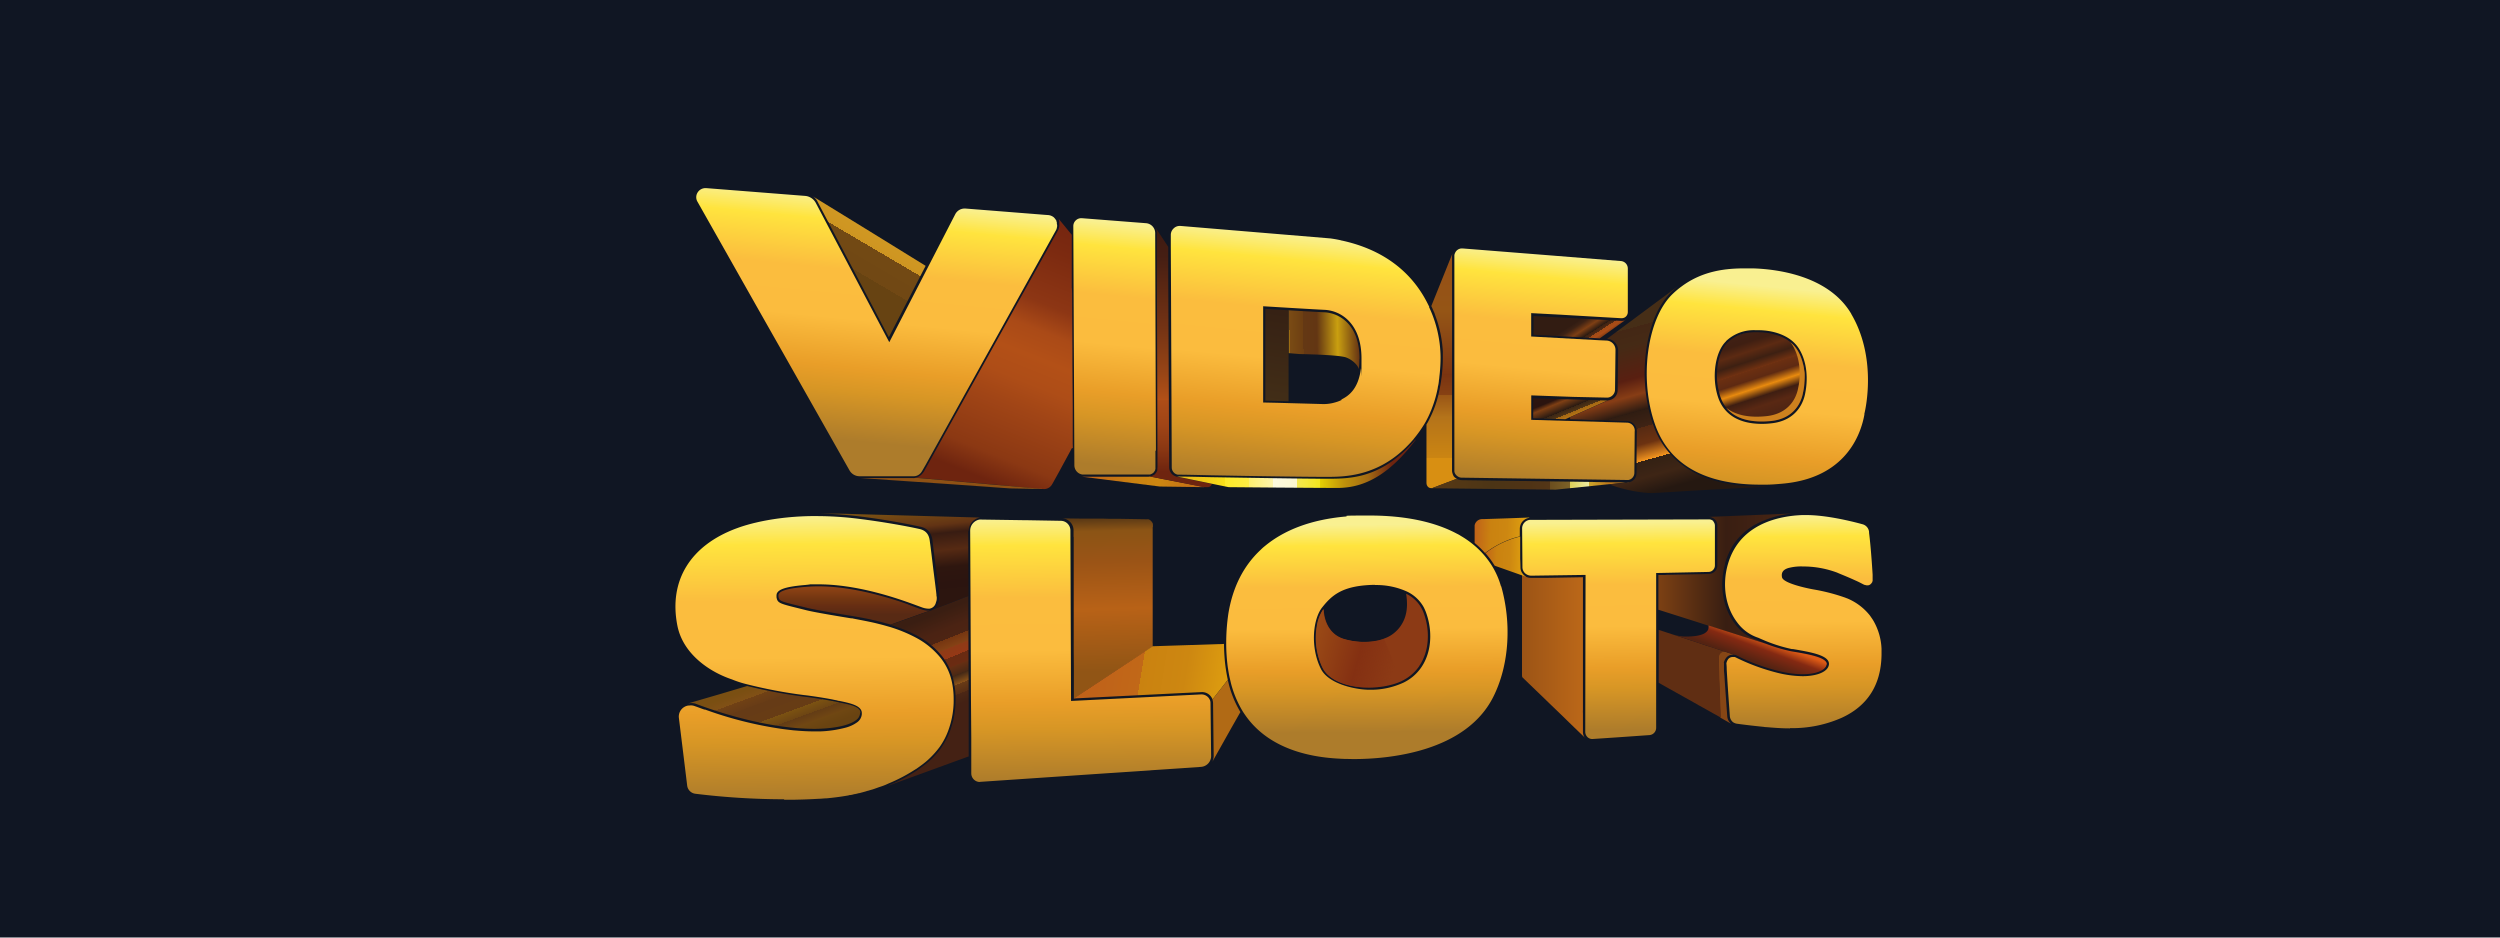
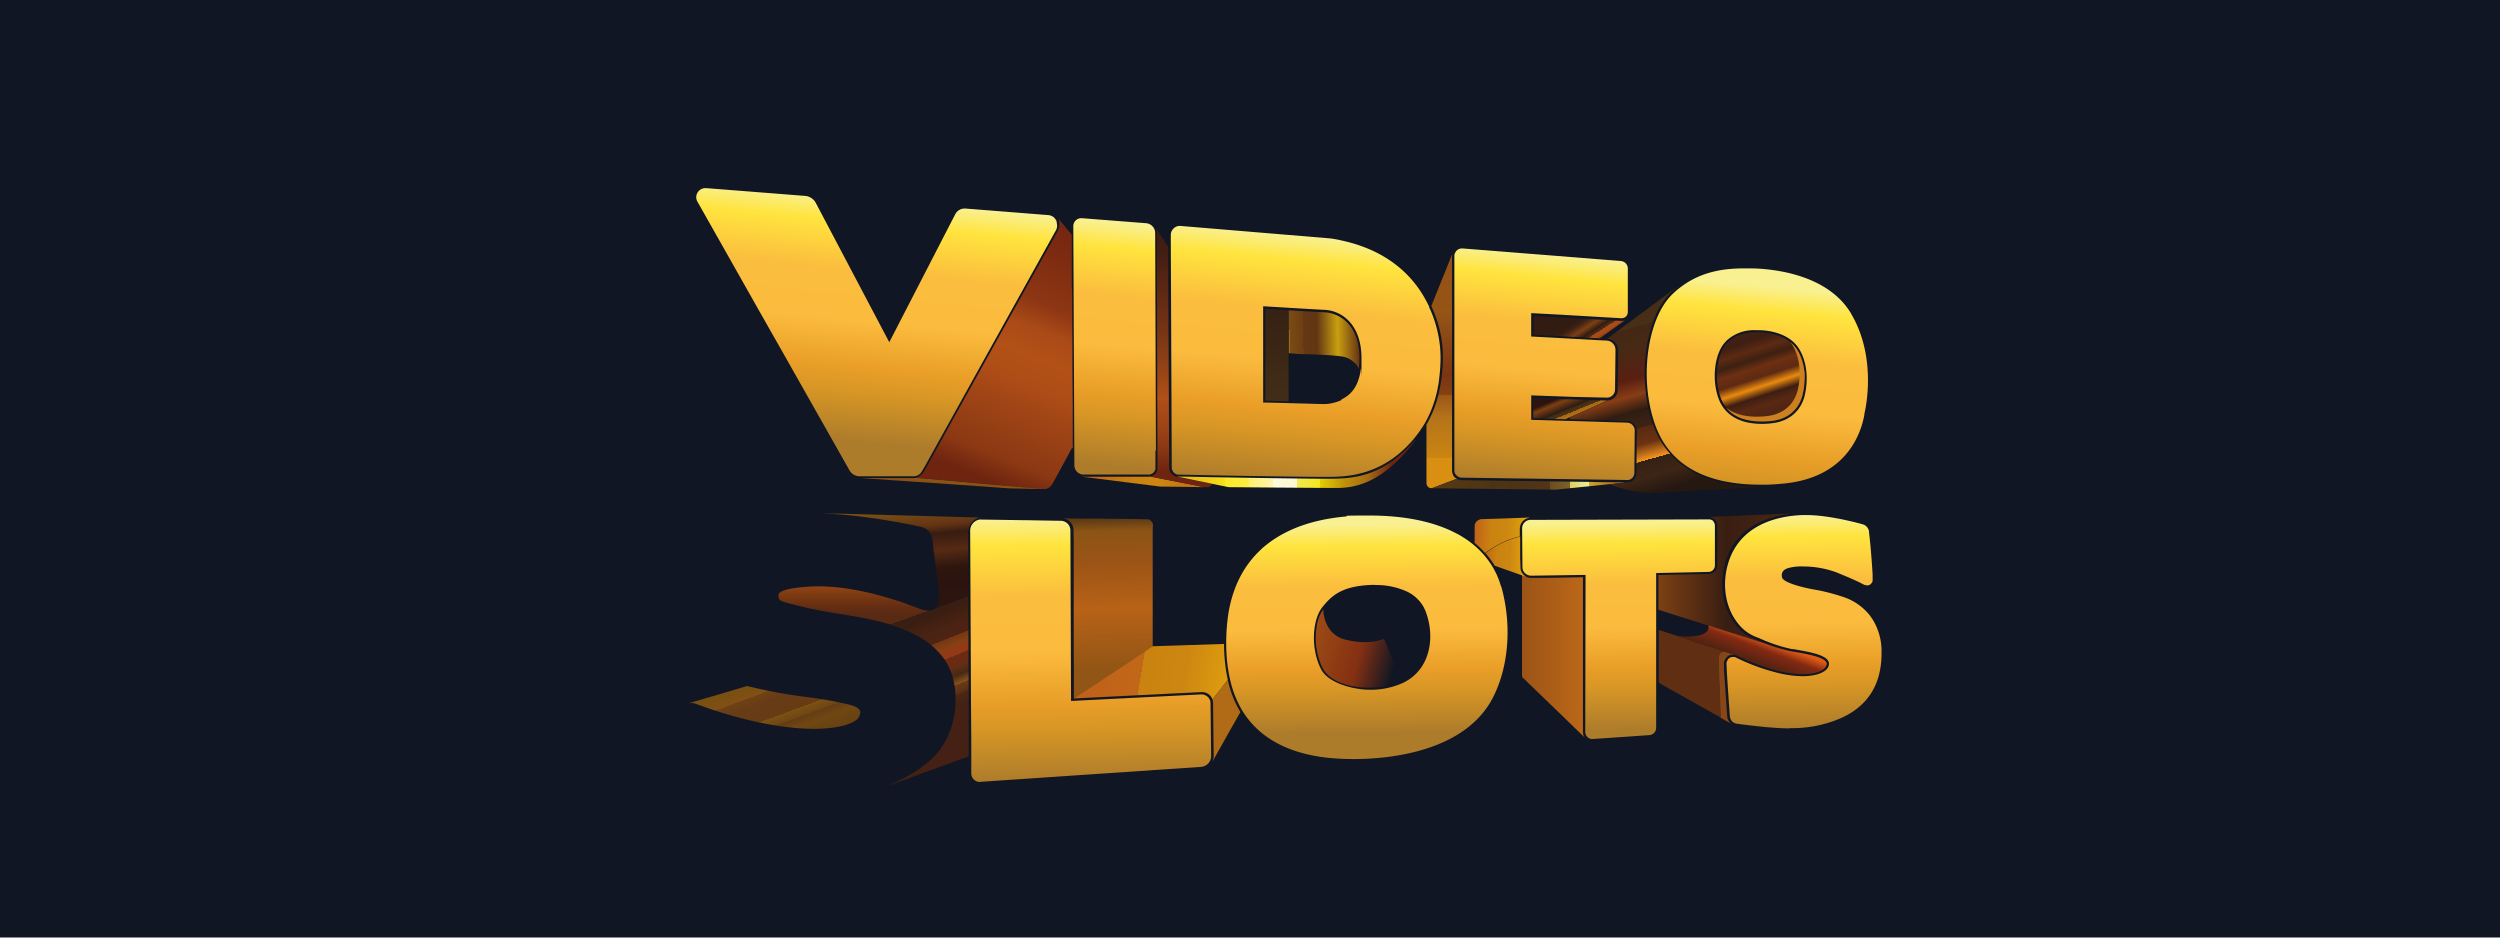
<svg xmlns="http://www.w3.org/2000/svg" xmlns:xlink="http://www.w3.org/1999/xlink" id="Layer_1" data-name="Layer 1" viewBox="0 0 800 300">
  <defs>
    <style>.cls-1{fill:#101623;}.cls-2{fill:#8c3a15;}.cls-3{fill:url(#linear-gradient);}.cls-4{fill:url(#linear-gradient-2);}.cls-5{fill:url(#linear-gradient-3);}.cls-6{fill:url(#linear-gradient-4);}.cls-7{fill:#8e5114;}.cls-8{fill:url(#linear-gradient-5);}.cls-9{fill:url(#linear-gradient-6);}.cls-10{fill:url(#linear-gradient-7);}.cls-11{fill:url(#linear-gradient-8);}.cls-12{fill:url(#linear-gradient-9);}.cls-13{fill:url(#linear-gradient-10);}.cls-14{fill:url(#linear-gradient-11);}.cls-15{fill:url(#linear-gradient-12);}.cls-16{fill:url(#linear-gradient-13);}.cls-17{fill:#cd811e;}.cls-18{fill:url(#linear-gradient-14);}.cls-19{fill:#b16a15;}.cls-20{fill:url(#linear-gradient-15);}.cls-21{fill:url(#linear-gradient-16);}.cls-22{fill:url(#linear-gradient-17);}.cls-23{fill:url(#linear-gradient-18);}.cls-24{fill:#864615;}.cls-25{fill:#602e13;}.cls-26{fill:url(#linear-gradient-19);}.cls-27{fill:url(#linear-gradient-20);}.cls-28{fill:url(#linear-gradient-21);}.cls-29{fill:url(#linear-gradient-22);}.cls-30{fill:url(#linear-gradient-23);}.cls-31{fill:url(#linear-gradient-24);}.cls-32{fill:url(#linear-gradient-25);}.cls-33{fill:url(#linear-gradient-26);}.cls-34{fill:url(#linear-gradient-27);}.cls-35{fill:url(#linear-gradient-28);}.cls-36{fill:url(#linear-gradient-29);}.cls-37{fill:url(#linear-gradient-30);}.cls-38{fill:url(#linear-gradient-31);}.cls-39{fill:url(#linear-gradient-32);}</style>
    <linearGradient id="linear-gradient" x1="417.73" y1="8760.46" x2="446.6" y2="8752.49" gradientTransform="matrix(1, 0, 0, -1, 0, 8964.87)" gradientUnits="userSpaceOnUse">
      <stop offset="0" stop-color="#9e4e16" />
      <stop offset="0.6" stop-color="#843012" />
      <stop offset="1" stop-color="#843012" stop-opacity="0" />
    </linearGradient>
    <linearGradient id="linear-gradient-2" x1="243.89" y1="8749.03" x2="253.56" y2="8722.7" gradientTransform="matrix(1, 0, 0, -1, 0, 8964.87)" gradientUnits="userSpaceOnUse">
      <stop offset="0" stop-color="#794f13" />
      <stop offset="0.1" stop-color="#7a4f12" />
      <stop offset="0.2" stop-color="#815016" />
      <stop offset="0.2" stop-color="#8a5219" />
      <stop offset="0.2" stop-color="#7c4917" />
      <stop offset="0.2" stop-color="#704115" />
      <stop offset="0.3" stop-color="#683c16" />
      <stop offset="0.3" stop-color="#663b16" />
      <stop offset="0.5" stop-color="#673c15" />
      <stop offset="0.5" stop-color="#6e4313" />
      <stop offset="0.5" stop-color="#784f15" />
      <stop offset="0.5" stop-color="#7b5212" />
      <stop offset="0.6" stop-color="#6d4513" />
      <stop offset="0.6" stop-color="#653e14" />
      <stop offset="0.6" stop-color="#633c15" />
      <stop offset="0.7" stop-color="#704613" />
      <stop offset="0.7" stop-color="#7a4d13" />
      <stop offset="0.7" stop-color="#7e5012" />
      <stop offset="0.7" stop-color="#7c4e12" />
      <stop offset="0.7" stop-color="#6f4712" />
      <stop offset="0.8" stop-color="#694311" />
      <stop offset="0.9" stop-color="#674211" />
      <stop offset="1" stop-color="#4b2d16" />
    </linearGradient>
    <linearGradient id="linear-gradient-3" x1="281.13" y1="8894.78" x2="258.49" y2="8856.29" gradientTransform="matrix(1, 0, 0, -1, 0, 8964.87)" gradientUnits="userSpaceOnUse">
      <stop offset="0.1" stop-color="#d09823" />
      <stop offset="0.2" stop-color="#ce9521" />
      <stop offset="0.2" stop-color="#c79022" />
      <stop offset="0.2" stop-color="#bb851e" />
      <stop offset="0.2" stop-color="#aa761c" />
      <stop offset="0.2" stop-color="#956419" />
      <stop offset="0.2" stop-color="#7b4e15" />
      <stop offset="0.2" stop-color="#734814" />
      <stop offset="0.2" stop-color="#724914" />
      <stop offset="0.4" stop-color="#714814" />
      <stop offset="0.4" stop-color="#6e4714" />
      <stop offset="0.4" stop-color="#684312" />
      <stop offset="0.4" stop-color="#674312" />
    </linearGradient>
    <linearGradient id="linear-gradient-4" x1="347.35" y1="8889.73" x2="315.94" y2="8811.29" gradientTransform="matrix(1, 0, 0, -1, 0, 8964.87)" gradientUnits="userSpaceOnUse">
      <stop offset="0" stop-color="#762610" />
      <stop offset="0.1" stop-color="#7c2a10" />
      <stop offset="0.3" stop-color="#8d3614" />
      <stop offset="0.4" stop-color="#aa4a17" />
      <stop offset="0.5" stop-color="#b35017" />
      <stop offset="0.6" stop-color="#ae4d17" />
      <stop offset="0.7" stop-color="#a14516" />
      <stop offset="0.9" stop-color="#8b3813" />
      <stop offset="1" stop-color="#6e240f" />
    </linearGradient>
    <linearGradient id="linear-gradient-5" x1="347.67" y1="8813.48" x2="386.46" y2="8808.7" gradientTransform="matrix(1, 0, 0, -1, 0, 8964.87)" gradientUnits="userSpaceOnUse">
      <stop offset="0" stop-color="#c06219" />
      <stop offset="0.4" stop-color="#ca8210" />
      <stop offset="0.6" stop-color="#cd8711" />
      <stop offset="1" stop-color="#c06518" />
    </linearGradient>
    <linearGradient id="linear-gradient-6" x1="377.93" y1="8890.67" x2="377.93" y2="8813.92" gradientTransform="matrix(1, 0, 0, -1, 0, 8964.87)" gradientUnits="userSpaceOnUse">
      <stop offset="0" stop-color="#3f1b11" />
      <stop offset="0.1" stop-color="#451e13" />
      <stop offset="0.2" stop-color="#562513" />
      <stop offset="0.4" stop-color="#743314" />
      <stop offset="0.6" stop-color="#9a4616" />
      <stop offset="0.7" stop-color="#b35017" />
      <stop offset="0.7" stop-color="#ae4d17" />
      <stop offset="0.8" stop-color="#a14516" />
      <stop offset="0.9" stop-color="#8b3813" />
      <stop offset="1" stop-color="#6e240f" />
    </linearGradient>
    <linearGradient id="linear-gradient-7" x1="376.74" y1="8816.46" x2="453.03" y2="8816.46" gradientTransform="matrix(1, 0, 0, -1, 0, 8964.87)" gradientUnits="userSpaceOnUse">
      <stop offset="0" stop-color="#e4ae16" />
      <stop offset="0" stop-color="#e7b516" />
      <stop offset="0.1" stop-color="#efc517" />
      <stop offset="0.2" stop-color="#fae019" />
      <stop offset="0.2" stop-color="#ffea22" />
      <stop offset="0.2" stop-color="#fee927" />
      <stop offset="0.3" stop-color="#feed44" />
      <stop offset="0.3" stop-color="#fdef6e" />
      <stop offset="0.4" stop-color="#fef5ab" />
      <stop offset="0.4" stop-color="#fefbe4" />
      <stop offset="0.4" stop-color="#fdfadf" />
      <stop offset="0.5" stop-color="#fdf8d1" />
      <stop offset="0.5" stop-color="#faf5bc" />
      <stop offset="0.5" stop-color="#f9f19f" />
      <stop offset="0.5" stop-color="#f7ed7b" />
      <stop offset="0.5" stop-color="#f5e951" />
      <stop offset="0.6" stop-color="#f2e61e" />
      <stop offset="0.6" stop-color="#f3e611" />
      <stop offset="0.6" stop-color="#e4ce03" />
      <stop offset="0.7" stop-color="#be910a" />
      <stop offset="0.8" stop-color="#a46b14" />
      <stop offset="0.9" stop-color="#6e240f" />
    </linearGradient>
    <linearGradient id="linear-gradient-8" x1="461.34" y1="8878.75" x2="461.34" y2="8811.58" gradientTransform="matrix(1, 0, 0, -1, 0, 8964.87)" gradientUnits="userSpaceOnUse">
      <stop offset="0" stop-color="#965117" />
      <stop offset="0.2" stop-color="#955515" />
      <stop offset="0.3" stop-color="#8d4b15" />
      <stop offset="0.5" stop-color="#7c3511" />
      <stop offset="0.5" stop-color="#77300f" />
      <stop offset="0.5" stop-color="#7a3411" />
      <stop offset="0.6" stop-color="#874113" />
      <stop offset="0.6" stop-color="#9a5616" />
      <stop offset="0.7" stop-color="#b3721a" />
      <stop offset="0.7" stop-color="#b4731a" />
      <stop offset="0.9" stop-color="#cb8512" />
      <stop offset="0.9" stop-color="#d88f12" />
      <stop offset="1" stop-color="#d88f12" />
    </linearGradient>
    <linearGradient id="linear-gradient-9" x1="457.82" y1="8809.93" x2="521.3" y2="8809.93" gradientTransform="matrix(1, 0, 0, -1, 0, 8964.87)" gradientUnits="userSpaceOnUse">
      <stop offset="0" stop-color="#643c14" />
      <stop offset="0" stop-color="#5d3a13" />
      <stop offset="0" stop-color="#583915" />
      <stop offset="0.3" stop-color="#4d3515" />
      <stop offset="0.3" stop-color="#4b3415" />
      <stop offset="0.5" stop-color="#4f3315" />
      <stop offset="0.6" stop-color="#543617" />
      <stop offset="0.6" stop-color="#563816" />
      <stop offset="0.6" stop-color="#5e4019" />
      <stop offset="0.6" stop-color="#6a4d1e" />
      <stop offset="0.7" stop-color="#7c6127" />
      <stop offset="0.7" stop-color="#907830" />
      <stop offset="0.7" stop-color="#ab973d" />
      <stop offset="0.7" stop-color="#ccbc4d" />
      <stop offset="0.7" stop-color="#dcce55" />
      <stop offset="0.8" stop-color="#ededa3" />
      <stop offset="0.8" stop-color="#cda52c" />
      <stop offset="0.9" stop-color="#bb7619" />
    </linearGradient>
    <linearGradient id="linear-gradient-10" x1="504.48" y1="8861.78" x2="510.16" y2="8852.95" gradientTransform="matrix(1, 0, 0, -1, 0, 8964.87)" gradientUnits="userSpaceOnUse">
      <stop offset="0" stop-color="#321c12" />
      <stop offset="0" stop-color="#331d13" />
      <stop offset="0.1" stop-color="#3d2214" />
      <stop offset="0.3" stop-color="#7e3f14" />
      <stop offset="0.5" stop-color="#291a12" />
      <stop offset="0.5" stop-color="#2d1b11" />
      <stop offset="0.5" stop-color="#3b2112" />
      <stop offset="0.6" stop-color="#522b14" />
      <stop offset="0.6" stop-color="#763813" />
      <stop offset="0.6" stop-color="#a14a16" />
      <stop offset="0.7" stop-color="#ab4d17" />
      <stop offset="0.8" stop-color="#7f3a12" />
      <stop offset="1" stop-color="#794f13" />
    </linearGradient>
    <linearGradient id="linear-gradient-11" x1="499.67" y1="8840.93" x2="505.06" y2="8827.77" gradientTransform="matrix(1, 0, 0, -1, 0, 8964.87)" gradientUnits="userSpaceOnUse">
      <stop offset="0" stop-color="#2c150f" />
      <stop offset="0.2" stop-color="#2b140f" />
      <stop offset="0.3" stop-color="#7e3f14" />
      <stop offset="0.5" stop-color="#291a12" />
      <stop offset="0.5" stop-color="#2c1c12" />
      <stop offset="0.5" stop-color="#3b2615" />
      <stop offset="0.6" stop-color="#523515" />
      <stop offset="0.6" stop-color="#764b14" />
      <stop offset="0.6" stop-color="#a16614" />
      <stop offset="0.7" stop-color="#ba7613" />
      <stop offset="0.8" stop-color="#ba7613" />
      <stop offset="1" stop-color="#794f13" />
    </linearGradient>
    <linearGradient id="linear-gradient-12" x1="522.53" y1="8860.09" x2="536.65" y2="8809.53" gradientTransform="matrix(1, 0, 0, -1, 0, 8964.87)" gradientUnits="userSpaceOnUse">
      <stop offset="0" stop-color="#462e17" />
      <stop offset="0" stop-color="#472b16" />
      <stop offset="0" stop-color="#462615" />
      <stop offset="0" stop-color="#442715" />
      <stop offset="0.1" stop-color="#452a15" />
      <stop offset="0.3" stop-color="#591f11" />
      <stop offset="0.4" stop-color="#873d15" />
      <stop offset="0.5" stop-color="#2c1b12" />
      <stop offset="0.5" stop-color="#301d12" />
      <stop offset="0.6" stop-color="#3f2314" />
      <stop offset="0.6" stop-color="#562a12" />
      <stop offset="0.7" stop-color="#6c3211" />
      <stop offset="0.8" stop-color="#f4951e" />
      <stop offset="0.8" stop-color="#332114" />
      <stop offset="0.9" stop-color="#3e2515" />
      <stop offset="1" stop-color="#251811" />
    </linearGradient>
    <linearGradient id="linear-gradient-13" x1="558.85" y1="8858.41" x2="567.97" y2="8830.21" gradientTransform="matrix(1, 0, 0, -1, 0, 8964.87)" gradientUnits="userSpaceOnUse">
      <stop offset="0" stop-color="#462e17" />
      <stop offset="0" stop-color="#472b16" />
      <stop offset="0" stop-color="#462615" />
      <stop offset="0" stop-color="#402014" />
      <stop offset="0.1" stop-color="#3f1f12" />
      <stop offset="0.2" stop-color="#5c2a12" />
      <stop offset="0.3" stop-color="#3d2012" />
      <stop offset="0.4" stop-color="#713111" />
      <stop offset="0.4" stop-color="#6b2f11" />
      <stop offset="0.5" stop-color="#5e2a12" />
      <stop offset="0.6" stop-color="#e88a0f" />
      <stop offset="0.7" stop-color="#3e1e12" />
      <stop offset="0.8" stop-color="#592813" />
      <stop offset="1" stop-color="#472214" />
    </linearGradient>
    <linearGradient id="linear-gradient-14" x1="355.34" y1="8750.15" x2="354.15" y2="8800.06" gradientTransform="matrix(1, 0, 0, -1, 0, 8964.87)" gradientUnits="userSpaceOnUse">
      <stop offset="0" stop-color="#915515" />
      <stop offset="0.4" stop-color="#b86217" />
      <stop offset="0.7" stop-color="#9b5416" />
      <stop offset="0.9" stop-color="#8b5415" />
      <stop offset="1" stop-color="#4e3215" />
    </linearGradient>
    <linearGradient id="linear-gradient-15" x1="351.61" y1="8752.69" x2="397.49" y2="8745.21" gradientTransform="matrix(1, 0, 0, -1, 0, 8964.87)" gradientUnits="userSpaceOnUse">
      <stop offset="0" stop-color="#c06219" />
      <stop offset="0.3" stop-color="#c16818" />
      <stop offset="0.3" stop-color="#ca8210" />
      <stop offset="0.6" stop-color="#cd8711" />
      <stop offset="1" stop-color="#e3a50f" />
    </linearGradient>
    <linearGradient id="linear-gradient-16" x1="487.04" y1="8755.05" x2="507.24" y2="8755.05" gradientTransform="matrix(1, 0, 0, -1, 0, 8964.87)" gradientUnits="userSpaceOnUse">
      <stop offset="0" stop-color="#9c5416" />
      <stop offset="1" stop-color="#bc6818" />
    </linearGradient>
    <linearGradient id="linear-gradient-17" x1="471.83" y1="8793.97" x2="489.14" y2="8793.27" gradientTransform="matrix(1, 0, 0, -1, 0, 8964.87)" gradientUnits="userSpaceOnUse">
      <stop offset="0" stop-color="#c06219" />
      <stop offset="0.3" stop-color="#ca8210" />
      <stop offset="0.6" stop-color="#cd8711" />
      <stop offset="1" stop-color="#e3a50f" />
    </linearGradient>
    <linearGradient id="linear-gradient-18" x1="474.87" y1="8787.27" x2="488.64" y2="8786.72" xlink:href="#linear-gradient-17" />
    <linearGradient id="linear-gradient-19" x1="530.78" y1="8779.76" x2="573.71" y2="8779.76" gradientTransform="matrix(1, 0, 0, -1, 0, 8964.87)" gradientUnits="userSpaceOnUse">
      <stop offset="0" stop-color="#7c4013" />
      <stop offset="0.5" stop-color="#391e12" />
      <stop offset="1" stop-color="#4a2614" />
    </linearGradient>
    <linearGradient id="linear-gradient-20" x1="561.5" y1="8761.29" x2="558.85" y2="8754.16" gradientTransform="matrix(1, 0, 0, -1, 0, 8964.87)" gradientUnits="userSpaceOnUse">
      <stop offset="0" stop-color="#de5b15" />
      <stop offset="0.4" stop-color="#842912" />
      <stop offset="1" stop-color="#542312" />
    </linearGradient>
    <linearGradient id="linear-gradient-21" x1="471.03" y1="8730.89" x2="470.43" y2="8797.31" gradientTransform="matrix(1, 0, 0, -1, 0, 8964.87)" gradientUnits="userSpaceOnUse">
      <stop offset="0" stop-color="#ad7c2b" />
      <stop offset="0.2" stop-color="#d79625" />
      <stop offset="0.3" stop-color="#e99e28" />
      <stop offset="0.5" stop-color="#fbbc3e" />
      <stop offset="0.7" stop-color="#fbbd3e" />
      <stop offset="0.9" stop-color="#ffe43e" />
      <stop offset="1" stop-color="#f9f091" />
    </linearGradient>
    <linearGradient id="linear-gradient-22" x1="349.23" y1="8714.97" x2="348.44" y2="8798.99" xlink:href="#linear-gradient-21" />
    <linearGradient id="linear-gradient-23" x1="261.11" y1="8709.2" x2="260.27" y2="8799.9" xlink:href="#linear-gradient-21" />
    <linearGradient id="linear-gradient-24" x1="577.37" y1="8731.83" x2="576.72" y2="8800.06" xlink:href="#linear-gradient-21" />
    <linearGradient id="linear-gradient-25" x1="287.49" y1="8801.17" x2="290.23" y2="8773.94" gradientTransform="matrix(1, 0, 0, -1, 0, 8964.87)" gradientUnits="userSpaceOnUse">
      <stop offset="0" stop-color="#794f13" />
      <stop offset="0.2" stop-color="#623314" />
      <stop offset="0.3" stop-color="#381c12" />
      <stop offset="0.5" stop-color="#562a13" />
      <stop offset="0.7" stop-color="#2e160f" />
      <stop offset="0.9" stop-color="#2b140f" />
      <stop offset="1" stop-color="#2c150f" />
    </linearGradient>
    <linearGradient id="linear-gradient-26" x1="273.41" y1="8776.82" x2="273.41" y2="8768.19" gradientTransform="matrix(1, 0, 0, -1, 0, 8964.87)" gradientUnits="userSpaceOnUse">
      <stop offset="0" stop-color="#8e4214" />
      <stop offset="0.4" stop-color="#733611" />
      <stop offset="0.7" stop-color="#652d13" />
      <stop offset="1" stop-color="#582a14" />
    </linearGradient>
    <linearGradient id="linear-gradient-27" x1="299.98" y1="8736.97" x2="288.96" y2="8764.4" gradientTransform="matrix(1, 0, 0, -1, 0, 8964.87)" gradientUnits="userSpaceOnUse">
      <stop offset="0" stop-color="#442114" />
      <stop offset="0" stop-color="#442214" />
      <stop offset="0.1" stop-color="#4c2715" />
      <stop offset="0.1" stop-color="#582e14" />
      <stop offset="0.2" stop-color="#693b16" />
      <stop offset="0.2" stop-color="#804a18" />
      <stop offset="0.2" stop-color="#8a5219" />
      <stop offset="0.3" stop-color="#432816" />
      <stop offset="0.3" stop-color="#3b2314" />
      <stop offset="0.3" stop-color="#4b2915" />
      <stop offset="0.4" stop-color="#662f13" />
      <stop offset="0.4" stop-color="#763512" />
      <stop offset="0.4" stop-color="#7d3712" />
      <stop offset="0.4" stop-color="#723012" />
      <stop offset="0.4" stop-color="#6b2b12" />
      <stop offset="0.5" stop-color="#692b12" />
      <stop offset="0.5" stop-color="#6a2b12" />
      <stop offset="0.5" stop-color="#722d12" />
      <stop offset="0.5" stop-color="#7e3112" />
      <stop offset="0.5" stop-color="#8f3515" />
      <stop offset="0.5" stop-color="#963816" />
      <stop offset="0.6" stop-color="#8e3b16" />
      <stop offset="0.6" stop-color="#874015" />
      <stop offset="0.6" stop-color="#854215" />
      <stop offset="0.7" stop-color="#753611" />
      <stop offset="0.7" stop-color="#6b3012" />
      <stop offset="0.7" stop-color="#692e12" />
      <stop offset="0.7" stop-color="#5e2a12" />
      <stop offset="0.7" stop-color="#532714" />
      <stop offset="0.7" stop-color="#4d2413" />
      <stop offset="0.8" stop-color="#4b2313" />
      <stop offset="1" stop-color="#3a1e12" />
    </linearGradient>
    <linearGradient id="linear-gradient-28" x1="412.69" y1="8855.99" x2="434.63" y2="8856.33" gradientTransform="matrix(1, 0, 0, -1, 0, 8964.87)" gradientUnits="userSpaceOnUse">
      <stop offset="0" stop-color="#9d6d13" />
      <stop offset="0" stop-color="#8d5d13" />
      <stop offset="0" stop-color="#7a4b14" />
      <stop offset="0.2" stop-color="#6d3f12" />
      <stop offset="0.2" stop-color="#643814" />
      <stop offset="0.4" stop-color="#633613" />
      <stop offset="0.7" stop-color="#c99f10" />
      <stop offset="1" stop-color="#6b3913" />
    </linearGradient>
    <linearGradient id="linear-gradient-29" x1="406.27" y1="8836.52" x2="410.8" y2="8864.84" gradientTransform="matrix(1, 0, 0, -1, 0, 8964.87)" gradientUnits="userSpaceOnUse">
      <stop offset="0" stop-color="#422e17" />
      <stop offset="1" stop-color="#362114" />
    </linearGradient>
    <linearGradient id="linear-gradient-30" x1="412" y1="8809.64" x2="419.78" y2="8889.25" xlink:href="#linear-gradient-21" />
    <linearGradient id="linear-gradient-31" x1="490.39" y1="8809.8" x2="497.57" y2="8883.36" xlink:href="#linear-gradient-21" />
    <linearGradient id="linear-gradient-32" x1="404.44" y1="8811.02" x2="411.97" y2="8888.26" xlink:href="#linear-gradient-21" />
  </defs>
  <rect class="cls-1" x="-21.43" y="-36" width="842.86" height="372" />
  <g id="Layer_1-2" data-name="Layer 1">
-     <path class="cls-2" d="M454.18,213.14h0a14.28,14.28,0,0,1-5.24,4.59c-.1,0-.15.1-.25.15h0c-7.92,3.79-21.94,2.59-25.38-4.19s-2.34-15.46.3-18.8c0,2.24.95,8.22,7,9.72a22,22,0,0,0,10.28.35,12.65,12.65,0,0,0,1.44-.4,2.51,2.51,0,0,0,.65-.25h0a10.09,10.09,0,0,0,3.64-2.19,10.34,10.34,0,0,0,1.9-2.3h0c1.49-2.39,2.14-5.48,1.44-9.82a10.91,10.91,0,0,1,5.59,6.08c2.14,5.74,1.84,12.32-1.4,17.06Z" />
    <path class="cls-3" d="M448.59,217.93c-7.92,3.79-21.94,2.59-25.38-4.19a22.21,22.21,0,0,1-1.84-13.42,12.48,12.48,0,0,1,2.09-5.38c0,2.24,1,8.22,7,9.72,5,1.25,9.28,1,12.42-.25l2.84,6.78,2.8,6.78Z" />
    <path class="cls-4" d="M275.21,228.2v.15h0a2.92,2.92,0,0,1-1.35,2.14c-2.54,1.95-8.28,2.69-12.77,2.74-16.15.15-34.1-6.48-35.3-6.88-.4-.15-1.6-.55-3-1.09a4.08,4.08,0,0,0-2.3-.2h-.2l.85-.25,9.43-2.75,8.52-2.54a158.34,158.34,0,0,0,18.4,3.44c1.4.15,5.59.75,8.78,1.35a.63.63,0,0,1,.3.05c.4.1.85.15,1.2.25,3.19.7,7.83,1.29,7.53,3.59Z" />
-     <path class="cls-5" d="M296.2,85.08l-11.77,22.84L273.06,86.28l-11.42-21.7A4.35,4.35,0,0,0,260.35,63l-.45-.3h0L277,73.21l19.3,11.92Z" />
    <path class="cls-6" d="M343,143.42h0L338.89,151l-2.1,3.79-.1.15a2.79,2.79,0,0,1-.25.4,2.93,2.93,0,0,1-2.64,1.15H333c0-.05-14.11-1.35-14.11-1.35l-11.27-1L305,153.9l-12-1.05a3.9,3.9,0,0,0,2.24-1.4c.05-.1.15-.15.2-.25v0c0-.05.1-.15.15-.2l.15-.25,8.33-15L330,89.12l5.89-10.57,2.59-4.69a4.18,4.18,0,0,0,.4-1,3.23,3.23,0,0,0,.1-1.19V71h0a.38.38,0,0,0-.05-.2.3.3,0,0,0-.05-.2.25.25,0,0,0,0-.15v-.1a.25.25,0,0,0-.05-.15,1.09,1.09,0,0,0-.25-.4l2.14,2.59,2.25,2.75v17c.05,0,.1,1.6.1,1.6l.1,18.6v4.58l.1,13.12v11.82l.05,1.54Z" />
    <path class="cls-7" d="M333.4,156.49l-10.22-.2-4.24-.3-14.06-1-29.37-2h16.7a2.07,2.07,0,0,0,.8-.1l12,1.05,2.64.25,11.27,1L333,156.39h.45Z" />
    <path class="cls-8" d="M385.31,155.89l-14.16-.2-24.93-3.14h21.09a2.43,2.43,0,0,0,.6-.05h.1l17.25,3.34Z" />
    <path class="cls-9" d="M387.81,154.79a1.41,1.41,0,0,1-1.3,1.1h-1.2l-17.25-3.39a4.75,4.75,0,0,0,1.05-.45c.05,0,.15-.1.2-.15h.05a.72.72,0,0,0,.15-.1c.05,0,.1-.1.15-.15h0s.1-.1.1-.15,0-.1.09-.1a2.06,2.06,0,0,0,.35-.55.38.38,0,0,1,.1-.2c0-.05.05-.1.05-.15v-.09a.3.3,0,0,1,0-.2v-.05h0v-.25c0-.2.05-.4.05-.6l-.2-64.88V74.61a3.85,3.85,0,0,0-.59-2L373.84,79v9.62l.3,60.94a3,3,0,0,0,.4,1.49,2.9,2.9,0,0,0,.7.85h0a3.39,3.39,0,0,0,1.35.65h0l11.07,2.29Z" />
    <path class="cls-10" d="M453,140.78c-8.87,11.72-16.95,15.36-25,15.36s-34.86-.25-34.86-.25l-5.38-1.1-11.07-2.29h.5c2.44,0,6.13.1,10.42.2,12.31.2,29.67.5,36.75.5s15.66,0,25.23-9a35.36,35.36,0,0,0,3.34-3.54Z" />
    <path class="cls-11" d="M466.2,153.2l-7.88,3c-.15,0-.3,0-.4,0h0a1.41,1.41,0,0,1-1-.45s-.1-.1-.1-.15a1.31,1.31,0,0,1-.25-.45,2.53,2.53,0,0,1-.1-.65V135.84c.3-.49.55-.94.8-1.44s.6-1.2.85-1.75a34.62,34.62,0,0,0,2.09-6,51.91,51.91,0,0,0,1.5-12.32v-1.84a39.12,39.12,0,0,0-2.29-11.17c-.1-.25-.2-.55-.3-.85,0-.1-.1-.2-.1-.3l-.45-1c-.15-.4-.35-.8-.55-1.24l6.88-17.11h0a3,3,0,0,0-.25,1.2v68.46a2.43,2.43,0,0,0,.05.6,2.48,2.48,0,0,0,.2.65v.1c.05.15.15.25.2.4v.05a2.6,2.6,0,0,0,.95.85Z" />
    <path class="cls-12" d="M521.3,154.29l-6.38.65-1,.1-16.11,1.65-39.94-.45h0a1,1,0,0,0,.4-.05l2.89-1.1,5-1.89a3.28,3.28,0,0,0,1.54.45l45.63.64h0l7.23.1h.7Z" />
    <path class="cls-13" d="M520.3,102.28l-8.37,6-2.5-.15-18.7-1v-6l18.5,1,9.63.55a3,3,0,0,0,1.49-.35Z" />
    <path class="cls-14" d="M514.47,128.11c-1.9.85-7.83,3.45-12.12,5.39-.5.2-1,.45-1.44.65l-10.28-.3v-6.43l12.67.4,10.82.34h.35Z" />
    <path class="cls-15" d="M565.08,155.74c-6.18.35-19.24,1-27.82,1.55-3.64.2-6.43.4-7.63.45-3.69.29-10.57-1.1-14.66-2.75l6.38-.65h-.15a2.93,2.93,0,0,0,2.44-2.39c0-.2.05-.4.05-.6v-4.78l.1-8.53a3.31,3.31,0,0,0-3.24-3.34h-2.19s-5.94-.25-5.94-.25h-2.34s-4-.2-4-.2l-3.64-.1a2.85,2.85,0,0,0,0-.65c2-.9,4.39-1.94,6.53-2.89l5.59-2.5a3.31,3.31,0,0,0,3.09-3.24l.15-12.71a3.83,3.83,0,0,0-.7-2.2,3.69,3.69,0,0,0-1.94-1.39h-.15l-.75-.15,23.39-17.36h0c-.9.65-1.8,1.45-2.7,2.25a21.76,21.76,0,0,0-2.54,2.94.72.72,0,0,1-.1.15,24.71,24.71,0,0,0-2.59,4.69,23.4,23.4,0,0,0-1,2.64,47.36,47.36,0,0,0-2.29,11.67h0a52.68,52.68,0,0,0,.35,11.22c.1.8.25,1.59.4,2.39a41,41,0,0,0,1.94,7.18,27.16,27.16,0,0,0,7.33,11.07c.4.35.8.7,1.25,1.05l.6.45h0c6,4.54,14.71,7.18,26.87,6.88Z" />
    <path class="cls-16" d="M577,125.47c-.1.4-1,8.43-10.52,9.28-7.48.65-12-1.35-14.41-4.74a10.4,10.4,0,0,1-1.1-1.9c-.15-.34-.3-.74-.45-1.14s-.2-.6-.3-1c-.2-.7-.35-1.45-.49-2.14-.9-5.44.24-11.52,3.09-14.22,3.14-3,6.63-3.39,10-3.29,1,0,9.23.15,12.57,6s1.74,12.71,1.64,13.11Z" />
    <path class="cls-17" d="M577,125.47c-.1.4-1,8.43-10.52,9.28-7.18.65-11.62-1.2-14.11-4.29,2.64,2.14,6.68,3.29,12.56,2.74,9.53-.85,10.43-8.88,10.53-9.27s1.64-7.24-1.65-13.12a7.55,7.55,0,0,0-.9-1.3,9.73,9.73,0,0,1,2.45,2.85C578.7,118.24,577.1,125.07,577,125.47Z" />
    <path class="cls-18" d="M368.86,168.81V206.9L362,211.44l-.55.35-3.79,2.49-10.28,6.79-3.74,2.49v-10l-.05-5.29V171.8h-.05v-2.1a3.86,3.86,0,0,0-3.78-3.84h-.35l7.33.1h3.59s.5,0,.5,0h2.34l1.64.05h3l8.77.15h.55a.25.25,0,0,1,.15,0h.15a.3.3,0,0,1,.2.05,1.25,1.25,0,0,1,.35.2c.05,0,.1.05.15.1s.1.1.15.15.1.1.15.15a1.8,1.8,0,0,1,.35.5c0,.05.05.1.1.15h0a.38.38,0,0,0,.05.2h0a.38.38,0,0,0,0,.2v.65Z" />
    <path class="cls-19" d="M396.93,227.85l-3,5.28-6,10.68a4.24,4.24,0,0,0,.45-1.9l-.2-16.9a4.26,4.26,0,0,0-.2-1.15l2.84-3.64,2.09-2.64A33.09,33.09,0,0,0,396.93,227.85Z" />
    <path class="cls-20" d="M392.89,217.53,388,223.81c0-.1,0-.15-.1-.25a2,2,0,0,0-.25-.45,3.53,3.53,0,0,0-3.14-1.64l-7,.34-33.91,1.7,3.75-2.49,14.66-9.68,6.83-4.54,22.84-.74c0,1.64.1,3.39.25,5.23a55.47,55.47,0,0,0,.94,6.14Z" />
    <path class="cls-21" d="M507.24,236.13h0c-.2-.2-3.44-3.29-7.23-7-1.9-1.85-4-3.84-5.89-5.69-3.74-3.59-6.78-6.53-6.88-6.63s-.2-.15-.2-1v-4.59c0-4.34,0-11.22,0-17.2V183.52a3.52,3.52,0,0,0,2.79,1.39h5.54s11.17-.2,11.17-.2v42.44a8.1,8.1,0,0,0,0,1.1v6a3.11,3.11,0,0,0,.65,1.9Z" />
    <path class="cls-22" d="M489.39,165.71h0a3.49,3.49,0,0,0-2.7,1.95,3.91,3.91,0,0,0-.35,1.55v2.44a24.63,24.63,0,0,0-4.28,1.39,30.41,30.41,0,0,0-6.84,3.94,29.42,29.42,0,0,0-3.34-3.24v-5.63a2.45,2.45,0,0,1,2.45-2c1.54,0,15-.5,15-.5h0Z" />
    <path class="cls-23" d="M488.29,184.56l-10-3.54a28.29,28.29,0,0,0-2.95-4,28.36,28.36,0,0,1,6.84-3.94,27.74,27.74,0,0,1,4.28-1.39V179c.05,0,.1,2.59.1,2.59a3.14,3.14,0,0,0,.7,2,2.84,2.84,0,0,0,1.1.94Z" />
    <path class="cls-24" d="M551.67,212.14v2.14c0,.6.1,1.3.15,2.05.25,3.89.65,9.52.9,12.87a3.24,3.24,0,0,0,1.14,2.29l.15.15a.72.72,0,0,1-.15-.1c-.44-.25-1.69-.95-3.34-1.9-.15-4.83-.69-17.85-.6-19.34a1.72,1.72,0,0,1,2-1.8l3.14,1.05h0a2.71,2.71,0,0,0-2.24.5,3,3,0,0,0-.4.4,3.81,3.81,0,0,0-.8,1.64v.1Z" />
    <path class="cls-25" d="M550.07,210.3c-.1,1.49.4,14.46.6,19.34-.65-.35-1.34-.79-2.14-1.19-1.4-.8-3-1.7-4.64-2.6a3.73,3.73,0,0,1-.6-.35l-6.93-3.88c-2.14-1.2-4.14-2.3-5.58-3.15v-16.9l4.43,1.44,2.15.7,7.58,2.5,1.19.4.3.1.3.09h.1l5.19,1.75a1.77,1.77,0,0,0-1.95,1.8Z" />
    <path class="cls-26" d="M552.07,180.38c-2.1,7.28-.55,14.51,3.14,19.29a14,14,0,0,0,7,5.09s0,0,.2.1a.38.38,0,0,1,.2.1c.15,0,.35.15.6.25a1.06,1.06,0,0,1,.35.15c.4.15.85.35,1.34.55h0l-16.3-5.09-2.05-.65L542.94,199l-12.26-3.89V184H533c0-.05.25-.05.25-.05l9.92-.2h1l2.69-.1a2.73,2.73,0,0,0,2.7-2.75V167.86a2.77,2.77,0,0,0-2.8-2.44h-.3l27.08-1.1h0a31.78,31.78,0,0,0-11.87,3.54h0a20.34,20.34,0,0,0-5.08,4h0a18,18,0,0,0-3.39,5.18,19.66,19.66,0,0,0-1.2,3.3Z" />
    <path class="cls-27" d="M584.48,212.64a1.66,1.66,0,0,1-.45,1,4.62,4.62,0,0,1-.44.45c-2,1.59-7.19,2.54-15,.49a65.65,65.65,0,0,1-13.22-5,.38.38,0,0,1-.2,0h0L535.26,203h0a13.26,13.26,0,0,0,4.09.7c1.95,0,6-.1,7.13-2a2.14,2.14,0,0,0,.25-.8v-.75L565.08,206h0a51.76,51.76,0,0,0,8.23,2.44c5.09.85,11.52,1.9,11.27,4.24Z" />
    <path class="cls-28" d="M480.31,187.61a26,26,0,0,0-2.69-6.24,27.65,27.65,0,0,0-6.14-7.08,29.1,29.1,0,0,0-4-2.79,9.27,9.27,0,0,0-1.24-.7c-7.18-3.84-16.61-5.83-28-5.83s-5.48.15-8,.35c-10.62,1-19.15,4.18-25.48,9.42a12.9,12.9,0,0,0-1.29,1.15c-5.54,5.13-9,12-10.38,20.39a63.92,63.92,0,0,0-.7,9.78,58.63,58.63,0,0,0,.5,7.43c.2,1.29.4,2.59.7,3.79.1.45.2.84.3,1.29a33.75,33.75,0,0,0,3.64,8.83c.3.5.6.95.95,1.45,9.07,13.06,26.08,13.76,31.71,14,1,0,2,.05,3.05.05,10.62,0,36.35-2.05,45-20.7,4.68-9.87,5.48-22.79,2.14-34.6Zm-40.34-.4h.25a23.65,23.65,0,0,1,10.12,2.14,12,12,0,0,1,5.24,4.94,15.32,15.32,0,0,1,.69,1.54c3,8,1.5,18.26-7,22.54a24.81,24.81,0,0,1-11.12,2.35c-4.14,0-13-1.75-15.46-6.68-3.44-6.84-2.59-15.81.35-19.6h0c3.05-3.84,6.34-7,16.26-7.28h.7Zm108.36-20.4a2,2,0,0,0-1.5-.6l-57,.15h-.35a2.76,2.76,0,0,0-2.4,2.8l.1,12.36a2.66,2.66,0,0,0,1.45,2.35,3,3,0,0,0,1.34.35l17.41-.25-.1,50.21a2.42,2.42,0,0,0,.5,1.45h0a2.16,2.16,0,0,0,1.69.85h.15l7.48-.5,10.72-.75a2.33,2.33,0,0,0,2.15-2.29V201.52l0-16.86v-1.29l16.8-.35a2.09,2.09,0,0,0,2-2.05V168.26a2.12,2.12,0,0,0-.6-1.5Z" />
    <path class="cls-29" d="M313.55,250.24a2.77,2.77,0,0,1-2.74-2.74V236.08l-.1-12.52-.15-32.91-.1-20.8a3.61,3.61,0,0,1,3-3.59h0c.19,0,.39,0,.64,0l13.42.2h.75l11.17.2a3.09,3.09,0,0,1,3.09,3.14l.2,54.51,41.64-2.1h.15a2.94,2.94,0,0,1,2.39,1.3c.1.2.2.35.3.55a2.83,2.83,0,0,1,.15.9l.2,16.9a3.47,3.47,0,0,1-3.24,3.54l-70.62,4.79h-.19Z" />
-     <path class="cls-30" d="M250.82,255.77A236,236,0,0,1,222.5,254a3,3,0,0,1-2.6-2.59l-1.09-8.93-1.55-12.62a3.58,3.58,0,0,1,3-4.09h.15c.2,0,.45-.05.65-.05a3.76,3.76,0,0,1,1.3.25c1.44.5,2.69,1,3.09,1.1h.2a123.43,123.43,0,0,0,24.18,6.13c1.35.2,2.7.35,4,.5,2.25.2,4.49.35,6.59.35h2.09a36.87,36.87,0,0,0,8.23-1.24,11,11,0,0,0,3.44-1.6,3.55,3.55,0,0,0,1.6-2.64h0v-.4c0-2.4-3.84-3.19-7.24-3.89-.34,0-.64-.15-.94-.2s-.8-.15-1.2-.25c-2.34-.45-5.24-.9-6.73-1.1-1-.15-1.85-.25-2.35-.3a152.74,152.74,0,0,1-18.4-3.49,32.93,32.93,0,0,1-4.73-1.54c-7.33-2.45-15.76-8.28-17.46-17.36-2.74-14.26,4.19-25.53,19.05-31,.1,0,8.78-3.64,23.69-3.89h1.94a109.75,109.75,0,0,1,13.17.84c8,1,15.46,2.35,19.65,3.29,2.94.65,3.19,2.95,3.34,4.14.1.65.6,4.59,1.09,8.78.35,2.74.7,5.49.9,7.18l.1.95a1.85,1.85,0,0,0,.1.7v.55a3,3,0,0,1-.25,1.14c0,.1,0,.15-.05.2a2.49,2.49,0,0,1-2,1.85H297a6.34,6.34,0,0,1-1.8-.35l-.69-.25c-1.65-.6-4.14-1.55-7.19-2.54-9.52-3.1-18.05-4.64-25.38-4.64s-1.94,0-2.89.1c-7.88.55-9.87,1.54-10.47,2.84a.25.25,0,0,1-.05.15h0c0,.15-.05.3-.05.4v.65c.35,1.89.9,2,7.73,3.69l2,.5c2.84.69,10.77,2,14.11,2.54h.35c1.05.25,3.15.6,5.74,1.15,1.44.29,2.74.64,3.94.94.75.2,1.59.45,2.49.7A46.37,46.37,0,0,1,293,204a25.38,25.38,0,0,1,8.08,6.63,18.66,18.66,0,0,1,3.49,7.43,25.48,25.48,0,0,1,.6,5.54h0v.15a25.46,25.46,0,0,1-.1,2.74,27.72,27.72,0,0,1-1.35,6.49,22.2,22.2,0,0,1-3.09,6.13,28.63,28.63,0,0,1-4,4.34c-.2.15-.4.35-.6.5-.9.74-1.89,1.44-2.89,2.14h-.05v0a52.47,52.47,0,0,1-8.68,4.59l-1,.45c-.7.3-1.45.55-2.2.79l-.55.2-.85.3a9.35,9.35,0,0,1-1.14.35l-1,.3c-.25,0-.45.15-.7.2l-.9.25-1.14.3c-.3,0-.6.15-.9.2a1.18,1.18,0,0,0-.4.1h-.25a7,7,0,0,1-1.29.3h-.25a3.07,3.07,0,0,1-.55.15l-.6.1c-2.05.35-4.14.6-6.18.8-.85,0-1.7.14-2.5.14q-3.88.23-7.78.3H251Z" />
    <path class="cls-31" d="M572.76,233.08c-3,0-5.53-.24-7.43-.39a6,6,0,0,1-1-.1c-2.55-.25-6-.65-8.53-1a3,3,0,0,1-1.25-.5h0a2.75,2.75,0,0,1-1-1.94c-.3-4-.8-11.32-1-14.92,0-1.14-.1-1.84-.1-2,.4-1.7,1.34-2,2.14-2h.55a66.09,66.09,0,0,0,13.37,5,34.89,34.89,0,0,0,8.32,1.15c4.79,0,8.18-1.5,8.43-3.74.3-2.94-5.73-3.94-11.52-4.94h-.35a49.26,49.26,0,0,1-8.13-2.49c-1.59-.65-2.64-1.15-2.69-1.15h0a13.57,13.57,0,0,1-6.63-4.84c-3.79-4.88-4.94-12.06-3-18.7,3.24-11.27,13.26-14.66,21-15.5.9-.1,1.8-.15,2.74-.2H578c6.23,0,14,1.84,18,2.94a2.83,2.83,0,0,1,2.1,2.44v.3c.64,5,1.14,13.32,1.14,13.42v1.79a.54.54,0,0,1-.1.4h0v.1c0,.1-.1.15-.15.25a2,2,0,0,1-.64.65,1.42,1.42,0,0,1-.6.2h-.45l-.6-.15h-.1c-.8-.4-1.69-.9-2.84-1.4-2.94-1.35-5.79-2.44-5.79-2.49a31,31,0,0,0-11-2,15.83,15.83,0,0,0-3.84.3l-.69.15c-1.8.5-2.5,1.45-2.2,3,.4,2.05,9,3.74,10.67,4a61.24,61.24,0,0,1,9.63,2.55c.2.1.4.15.65.25A18.09,18.09,0,0,1,598.4,197h0c.44.65.89,1.25,1.24,1.9a19.5,19.5,0,0,1,2.45,8.72v1.95c-.15,9.52-4.39,16.25-12.67,20.09A39.08,39.08,0,0,1,572.81,233Z" />
    <path class="cls-32" d="M309.81,169.9v.15l.1,17.31v3.34l-7.33,2.79-3.79,1.45a3.91,3.91,0,0,0,1.4-1.85c0-.1.05-.15.1-.25a4.25,4.25,0,0,0,.25-1.29v-.65h0v-.1a1.88,1.88,0,0,0-.05-.5v-.55a1.38,1.38,0,0,0-.05-.45h0c-.55-4.29-1.9-14.91-2-16a6,6,0,0,0-1.1-3.14,4.75,4.75,0,0,0-2.74-1.59c-3.4-.75-10.78-2.25-19.75-3.34-1.9-.25-3.74-.4-5.49-.55-2.34-.2-4.59-.25-6.68-.3h6.48l44.43,1.24a4.43,4.43,0,0,0-3.54,3.45,5.27,5.27,0,0,0-.1.89Z" />
    <path class="cls-33" d="M297.7,195.34,285,199.87a11.67,11.67,0,0,0-1.25-.35c-.39-.1-.84-.25-1.24-.34-4.24-1.15-8-1.75-9.73-2.05-3.14-.5-11.52-1.89-14.41-2.59-8.48-2.1-9-2-9.27-3.64v-.4a.45.45,0,0,1,.05-.25v-.1c.55-1.15,3.19-2,9.87-2.44,10-.6,20.65,2.14,28,4.48,1.14.35,2.24.75,3.24,1.1a.75.75,0,0,1,.35.15c.2.1.44.15.64.25s.5.15.7.25c1.2.45,2.15.8,2.89,1.05a6.26,6.26,0,0,0,2.5.4h.2Z" />
    <path class="cls-34" d="M310.11,242l-25.58,9.33v-.1a53,53,0,0,0,8.83-4.64h0c1.05-.7,2-1.45,3-2.2a25.2,25.2,0,0,0,3.54-3.44,11,11,0,0,0,1.2-1.54,25.52,25.52,0,0,0,3.09-6c0-.1.1-.2.1-.35a26.57,26.57,0,0,0,1.25-5.23c.05-.45.1-1,.15-1.4.05-.85.1-1.69.1-2.54v-.25a25.73,25.73,0,0,0-.65-5.83,19.21,19.21,0,0,0-3.59-7.73,25.79,25.79,0,0,0-7.58-6.39,5.46,5.46,0,0,0-.75-.4,39.16,39.16,0,0,0-3.74-1.74c-1.5-.6-3-1.1-4.54-1.6l12.67-4.53a2.81,2.81,0,0,0,1.14-.45l2.55-.95,8.57-3.29v5.73l.1,25.88V242Z" />
    <path class="cls-35" d="M435,114.85a22.36,22.36,0,0,1-.2,3.29c-.1-1-1.69-2.84-4-3.74s-14.91-1.1-14.91-1.1l-3.54-.3V99.29c4.29.25,9.33.55,11.57.65,4.24.25,11.12,3.44,11.12,14.86Z" />
    <path class="cls-36" d="M412.34,99.29v29.12l-7.43-.2V98.84l7.38.45Z" />
    <path class="cls-37" d="M457.37,98.19l-.6-1.19a36.69,36.69,0,0,0-5-7.48C446.3,83.23,438.82,79.05,429.5,77a1.18,1.18,0,0,1-.4-.1c-1.1-.25-2.25-.45-3.34-.6l-48-4h-.25a2.71,2.71,0,0,0-2,.85,2.8,2.8,0,0,0-.85,2V79l.05,10.07.25,60.49a2.36,2.36,0,0,0,1.95,2.34h.4c2.44,0,6.13.1,10.42.2,18.9.35,31.26.5,36.75.5s15.46-.1,24.73-8.78a44.75,44.75,0,0,0,3.1-3.24h0l.14-.2a38.85,38.85,0,0,0,3.4-4.79c.24-.39.49-.84.69-1.24.55-1,1.05-2.15,1.5-3.24h0l.05-.15a36.61,36.61,0,0,0,1.84-6.09l.15-.74h0a3.79,3.79,0,0,1,.15-.8c.1-.45.15-.9.2-1.3a3.86,3.86,0,0,1,.1-.75c0-.2.05-.4.05-.6l.15-1.34c.15-1.55.25-3.14.25-4.94a38.38,38.38,0,0,0-3.69-16.16ZM429.3,128a11.28,11.28,0,0,1-1.65.65c-.1,0-.25.1-.35.1a12.69,12.69,0,0,1-3.94.55h-.05l-14.51-.4-4.59-.1V98l8.28.5c4.29.25,9.18.55,11.42.65,5.44.3,11.77,4.59,11.77,15.56s-.05,2.29-.2,3.29h0v0c-.8,6.48-3.94,8.73-6.23,9.83Z" />
    <path class="cls-38" d="M523.1,138,523,151.3a2.35,2.35,0,0,1-1.9,2.3h-.45l-52.91-.75a2.2,2.2,0,0,1-1.19-.35,2.6,2.6,0,0,1-.95-1,2.82,2.82,0,0,1-.2-.6v-69a1.83,1.83,0,0,1,.2-.9,2.38,2.38,0,0,1,2.19-1.5h.2l27.78,2.2h0l22.94,1.84a2.39,2.39,0,0,1,2.19,2.35V99.84a2,2,0,0,1-1,1.75,2.33,2.33,0,0,1-1,.24h-.1L504.5,101l-5.09-.3-9.43-.5v7.48l21.85,1.2,2.29.1a3,3,0,0,1,2.84,3l-.15,12.71a2.6,2.6,0,0,1-2.39,2.55h-.2L503.35,127,490,126.52v7.83l30.57.9a2.54,2.54,0,0,1,2.55,2.64Z" />
    <path class="cls-39" d="M369.9,144.17l-.14-38.74-.1-30.82a3.15,3.15,0,0,0-.45-1.65l-.1-.15a3.18,3.18,0,0,0-2.4-1.39l-3.24-.25-17.3-1.35H346a2.54,2.54,0,0,0-2.54,2.54l.09,19.4.25,57.15a3,3,0,0,0,2.55,2.94H368a3.26,3.26,0,0,0,.85-.4s.05,0,.1-.1h0l0,0a.15.15,0,0,0,.1-.05l.1-.1h0v-.05l.05,0h.05a.18.18,0,0,1,.05-.15,3.78,3.78,0,0,0,.35-.54h0v-.2c.05,0,.05-.1.09-.15h0v-.2h0v-5.64Zm-31.71-72.5v-.55c-.05,0-.05-.05-.1-.15a.25.25,0,0,0,0-.15l-.05-.15v-.1a1.52,1.52,0,0,1-.25-.35,5.31,5.31,0,0,0-.45-.55l-.15-.15a3.31,3.31,0,0,0-1.79-.7l-1.4-.1-1.2-.1-23.88-1.89h-.25a3.37,3.37,0,0,0-3,1.84l-21.1,40.94L261.09,65A4.44,4.44,0,0,0,260,63.64c-.15-.1-.25-.2-.35-.25a4.19,4.19,0,0,0-2-.7L226,60.2h-.25a2.94,2.94,0,0,0-2.54,1.44,2.83,2.83,0,0,0,0,2.94l19.54,34.56,5.29,9.33,2.24,3.94,21.55,38.09a3.71,3.71,0,0,0,3.29,1.9h17.15a2.85,2.85,0,0,0,.65-.05,3,3,0,0,0,1.84-1.15l.3-.45,1.15-2,18.6-33.51,23.09-41.54a2.46,2.46,0,0,0,.3-.85,2.22,2.22,0,0,0,.05-1Zm254.22,28.77C585,87.87,567.88,86.08,560.85,85.88h-2.5c-5.78,0-13.36.65-20.24,5.78a26.81,26.81,0,0,0-2.7,2.25c-8.37,7.77-11,27.47-5.73,42.13,4.59,12.67,15.91,19.05,33.66,19.05h1.79c1.6,0,3.35-.15,5.09-.3,20.6-1.74,25.28-16,26.38-22.09,0-.15,0-.25,0-.3.45-1.79,4-18-4.19-31.91Zm-40.09,8.73a12.87,12.87,0,0,1,9.57-3.5h1c2.89,0,10,.85,13.07,6.39,3.34,5.93,1.89,12.81,1.74,13.61h0c-.35,2.15-2.19,9-11.12,9.82a26.59,26.59,0,0,1-2.74.15c-9.13,0-12.67-4.53-14-8.37-2.19-6.34-1.09-14.61,2.5-18.06Z" />
  </g>
</svg>